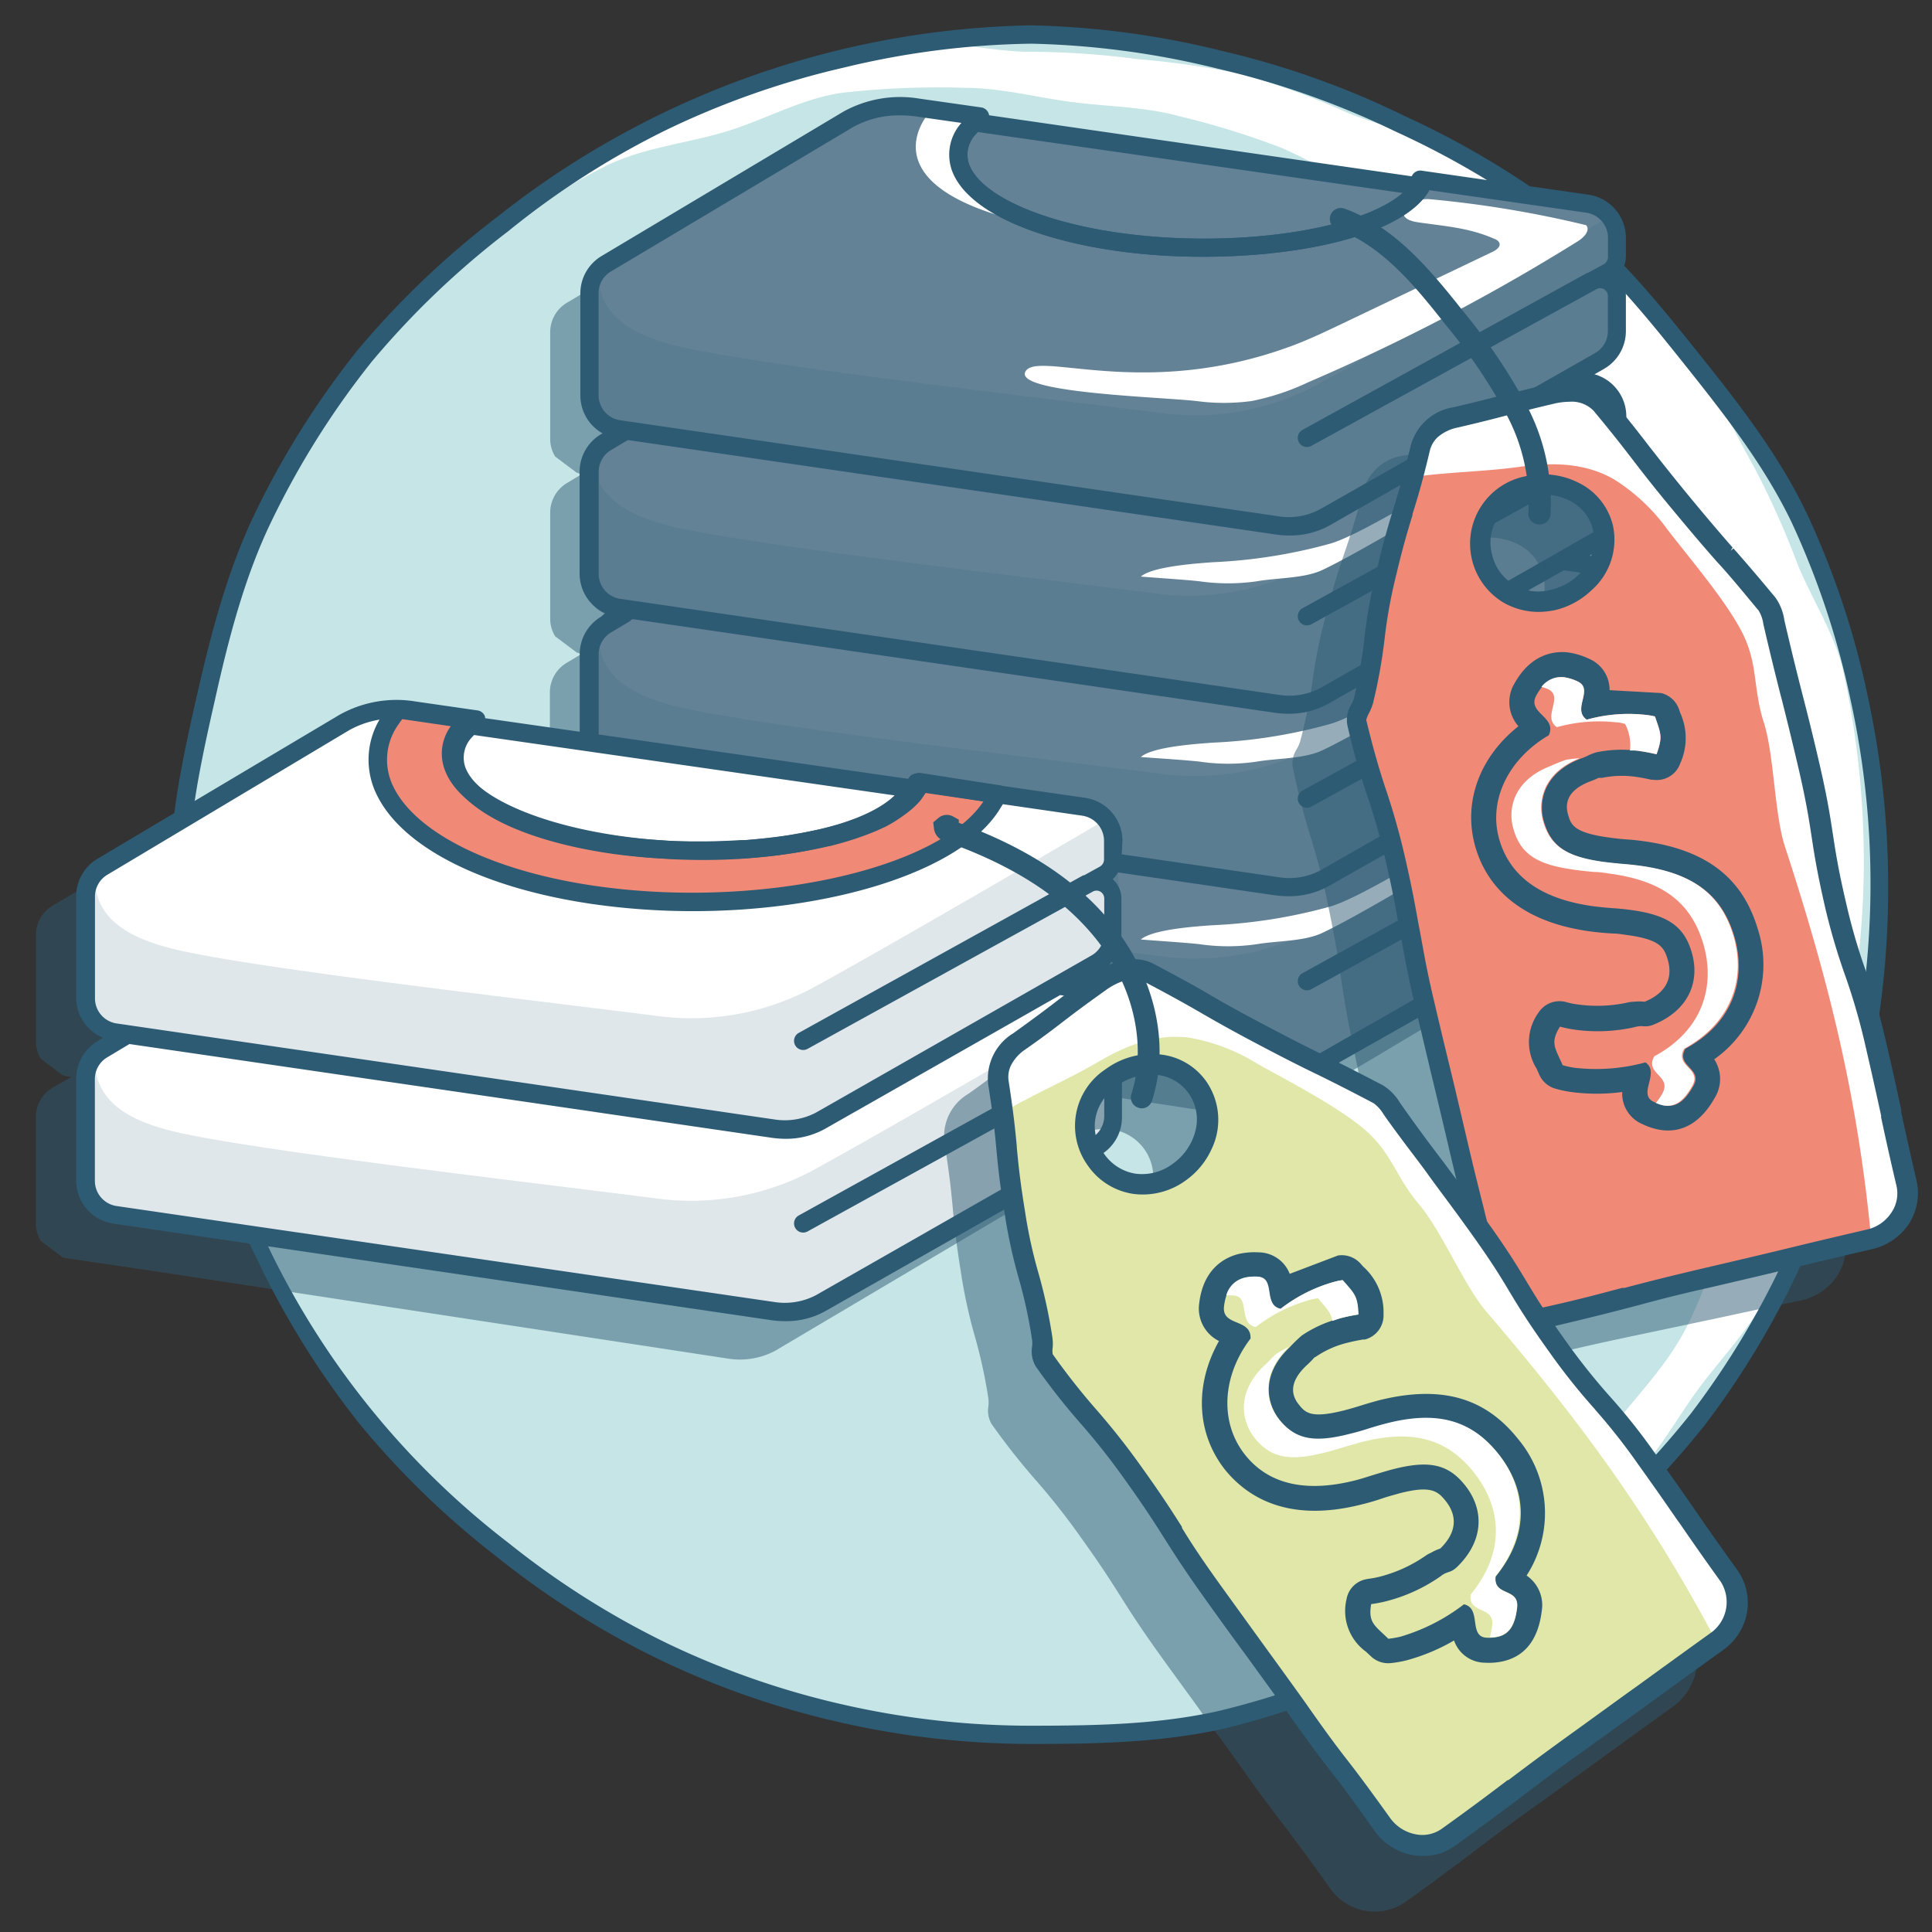
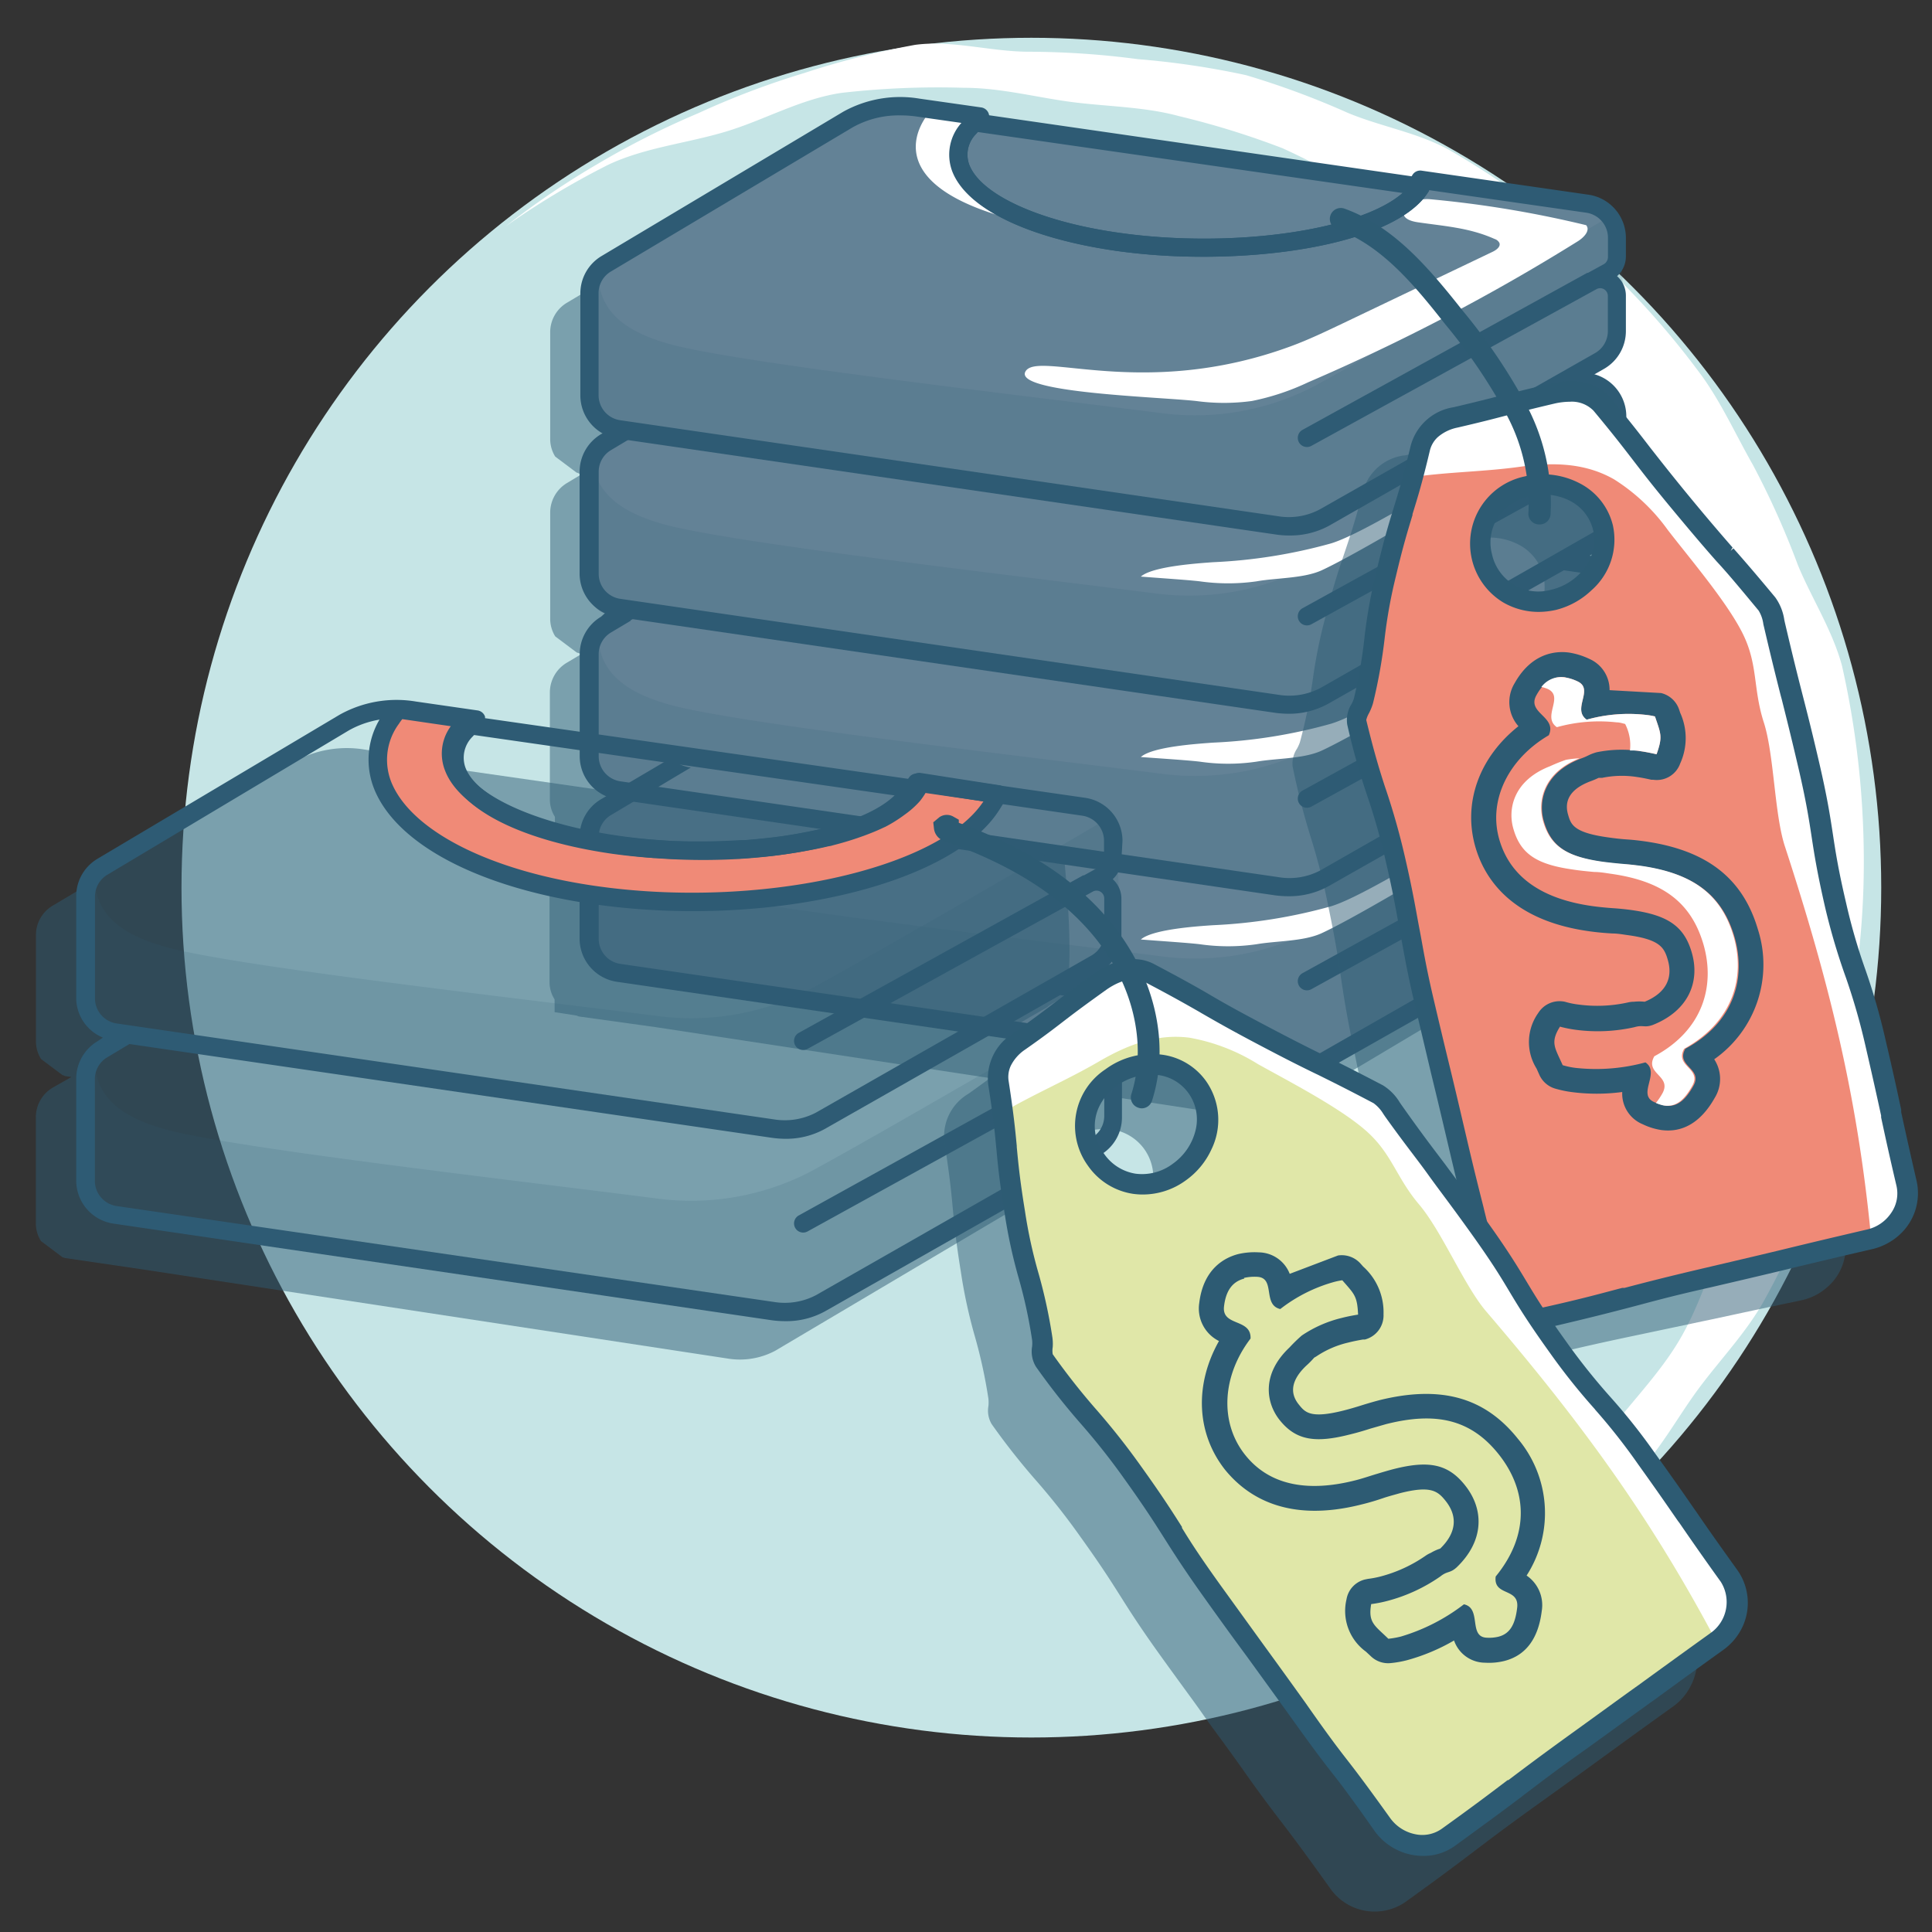
<svg xmlns="http://www.w3.org/2000/svg" id="Ebene_1" data-name="Ebene 1" viewBox="0 0 180 180">
  <rect x="0" y="0" width="180" height="180" fill="#333333" stroke="none" />
  <defs>
    <style>.cls-2{fill:#fff}.cls-3{fill:#2d5b73}.cls-4{opacity:.5}.cls-5{fill:#2d5c74}.cls-7{opacity:.15}.cls-8{fill:#2e5b74}.cls-9{fill:#f08a77}</style>
  </defs>
  <circle cx="96.09" cy="82.7" r="79.18" fill="#c6e5e6" />
  <path d="M95.88 4.82c-3.57 0-7.19-1.11-10.63-.64A77.43 77.43 0 0 0 74.94 6.8a76.84 76.84 0 0 0-9.89 3.75 78.53 78.53 0 0 0-9.43 4.76 76.21 76.21 0 0 0-8.51 5.78 75.32 75.32 0 0 1 9.54-5.73c3.39-1.61 7.31-2 10.95-3.09s7-3.06 10.82-3.62a79.47 79.47 0 0 1 11.39-.47c3.42 0 6.73.89 10 1.32s6.8.44 10 1.31a76.63 76.63 0 0 1 9.68 3 77.32 77.32 0 0 1 8.92 4.82 78 78 0 0 1 8.13 6 75.4 75.4 0 0 1 7.46 6.76 75.46 75.46 0 0 1 6.7 7.48 74.4 74.4 0 0 1 5.48 8.41c1.68 2.9 3.69 5.65 5 8.77s1.69 6.48 2.56 9.76a75.69 75.69 0 0 1 2.14 9.81 77 77 0 0 1 1.13 10c0 3.47-1 6.81-1.43 10.15s-.33 6.91-1.22 10.18a75.58 75.58 0 0 1-3.81 9.52c-1.34 3.17-2.36 6.48-4.1 9.41s-4.16 5.44-6.27 8.13-3.85 5.73-6.3 8.12-5.7 3.83-8.44 5.88-4.93 4.95-7.93 6.62-6 2.51-9.16 3.77a73.62 73.62 0 0 0 9.1-3.19c3.07-1.36 5.61-3.69 8.46-5.41s6.33-2.64 8.94-4.72a80.58 80.58 0 0 0 7.58-6.71c2.33-2.4 3.94-5.48 5.95-8.16s4.39-5.16 6-8.08a77.82 77.82 0 0 0 4.3-9.14 79.76 79.76 0 0 0 2.84-9.67c.84-3.21.76-6.6 1.19-10a77.46 77.46 0 0 0 .91-9.94 82.93 82.93 0 0 0-2-20.33c-.89-3.32-2.81-6.26-4.11-9.39a77.74 77.74 0 0 0-4.17-9.3c-1.71-3-3.1-6.16-5.17-8.86a76.18 76.18 0 0 0-14.4-14.67 80 80 0 0 0-8.56-5.75c-2.94-1.7-6.49-2.25-9.65-3.57A77 77 0 0 0 116.08 7 77.2 77.2 0 0 0 106 5.51a78.53 78.53 0 0 0-10.12-.69z" class="cls-2" />
-   <path d="M96.09 162.48a80.25 80.25 0 0 1-17.77-2 78.86 78.86 0 0 1-16.88-5.86 79.73 79.73 0 0 1-15.12-9.55 79.74 79.74 0 0 1-12.86-12.46A79.79 79.79 0 0 1 24 117.42a78.73 78.73 0 0 1-6.07-16.88 80.08 80.08 0 0 1-2.17-17.84c0-6 1.15-11.59 2.55-17.76 1.22-5.34 2.74-11.5 5.43-17.09a80.09 80.09 0 0 1 9.57-15.22 81.22 81.22 0 0 1 13-12.41A82.47 82.47 0 0 1 96.09 2.36a80.65 80.65 0 0 1 17.79 2.39 79.69 79.69 0 0 1 16.87 6 80.88 80.88 0 0 1 15.39 9.2c4.85 3.87 8.76 8.77 12.22 13.1 4 5 7.47 9.53 10 14.84a78.08 78.08 0 0 1 5.66 17 84.28 84.28 0 0 1 0 35.59 79.42 79.42 0 0 1-6 16.85 79.42 79.42 0 0 1-9.17 15.42 80.92 80.92 0 0 1-12.69 12.74 80.81 80.81 0 0 1-15.33 9.37 79.47 79.47 0 0 1-16.83 6.2c-5.83 1.31-12 1.42-17.91 1.42zm0-158.41a78.23 78.23 0 0 0-17.44 2.22 78.53 78.53 0 0 0-16.56 5.81 77.66 77.66 0 0 0-14.75 9.45 79.2 79.2 0 0 0-12.7 12.14 78.32 78.32 0 0 0-9.36 14.9C22.66 54 21.17 60.07 20 65.32c-1.38 6.06-2.52 11.55-2.52 17.38a76.46 76.46 0 0 0 29.92 61.07 78.25 78.25 0 0 0 14.79 9.35 77.41 77.41 0 0 0 16.53 5.73 78.55 78.55 0 0 0 17.39 1.93c6 0 11.87-.11 17.51-1.39a76.85 76.85 0 0 0 16.5-6.06 78.78 78.78 0 0 0 15-9.16 78.84 78.84 0 0 0 12.42-12.48 78.06 78.06 0 0 0 9-15.08 79.87 79.87 0 0 0 5.89-51.33 76.94 76.94 0 0 0-5.53-16.66c-2.49-5.15-5.93-9.62-9.83-14.51-3.4-4.26-7.25-9.09-11.95-12.84a79.57 79.57 0 0 0-15.07-9 78.71 78.71 0 0 0-16.55-5.86 79.06 79.06 0 0 0-17.41-2.34z" class="cls-3" />
  <g class="cls-4">
    <path d="M145.4 54.52l.26-.2 1.15-.69c1.52-.89.25-13 .25-13l-.56.33a3.15 3.15 0 0 0-2.23-1.53l-1.45-.2 1.07-.64 1.51-.86a2.26 2.26 0 0 0 .26-.2l1.15-.68c1.52-.89.25-13 .25-13l-.56.32a3.14 3.14 0 0 0-2.23-1.52l-15.59-2.24a6.47 6.47 0 0 1-.4.56l-40.77-5.89.15-.17-.36-.05.36-.38-5.76-.82a10 10 0 0 0-6.55 1.11L52.83 28.2a3.19 3.19 0 0 0-1.57 2.8V40.96a3.08 3.08 0 0 0 .47 1.58l2 1.5c.09 0 .16.07.25.09h.3l-1.45.87a3.22 3.22 0 0 0-1.57 2.76v9.95a3.11 3.11 0 0 0 .47 1.58l2 1.5a2.41 2.41 0 0 0 .25.08h.3l-1.48.88a3.22 3.22 0 0 0-1.57 2.75v10.03a3 3 0 0 0 .47 1.57v1.19l2 .31a2.5 2.5 0 0 0 .25.09l.57.08-1.75 1a3.21 3.21 0 0 0-1.57 2.75v10.01a3 3 0 0 0 .47 1.58v1.19l2 .31c.09 0 .16.07.25.09l7.19 1 54.51 8.31a7 7 0 0 0 4.44-.72l23.74-14.15 1.51-.86c.09 0 .17-.13.26-.19l1.15-.69c1.52-.89.25-13 .25-13l-.56.32a3.14 3.14 0 0 0-2.23-1.52l-1.63-.2 1.34-.8 1.51-.85.26-.2 1.15-.69c1.52-.89.25-13 .25-13l-.56.32a3.17 3.17 0 0 0-2.23-1.52l-1.45-.26 1.07-.64z" class="cls-5" />
  </g>
  <path fill="#638296" d="M150.31 24.05v-1.76a3.19 3.19 0 0 0-2.75-3.17L132 16.88a4.85 4.85 0 0 1-.4.56l-41.16-5.91c.15-.18.33-.36.51-.54l-5.75-.82a10.1 10.1 0 0 0-6.55 1.1L56.12 24.71a3.18 3.18 0 0 0-1.56 2.75V37a3.19 3.19 0 0 0 2.74 3.16l.87.13-2.06 1.23c-1 .58-1.25 2-1.25 3.14v10a2.35 2.35 0 0 0 2.26 2.65l1-.18-2.06 1.23a3.2 3.2 0 0 0-1.56 2.75v9.49a3.21 3.21 0 0 0 2.74 3.17l1.14.17-2.33 1.39a3.2 3.2 0 0 0-1.56 2.75v9.53a3.21 3.21 0 0 0 2.74 3.17l61.26 8.93A7 7 0 0 0 123 99l25.68-14.58a3.2 3.2 0 0 0 1.62-2.78v-3.3a1.61 1.61 0 0 0-2.37-1.41l-26.52 14.62 28.07-15.48a1.6 1.6 0 0 0 .83-1.4v-1.76a3.21 3.21 0 0 0-2.75-3.17l-2.38-.34 3.51-2a3.19 3.19 0 0 0 1.62-2.78v-3.3a1.6 1.6 0 0 0-2.37-1.4l1.54-.86a1.59 1.59 0 0 0 .83-1.4V55.9a3.21 3.21 0 0 0-2.75-3.17l-2.1-.3 3.23-1.83a3.22 3.22 0 0 0 1.62-2.79v-3.3a1.6 1.6 0 0 0-2.37-1.4l1.54-.85a1.6 1.6 0 0 0 .83-1.4v-1.77a3.21 3.21 0 0 0-2.75-3.17l-2.1-.3 3.23-1.83a3.2 3.2 0 0 0 1.62-2.79v-3.3a1.6 1.6 0 0 0-2.37-1.4l1.54-.85a1.6 1.6 0 0 0 .83-1.4z" />
  <g class="cls-4">
    <path d="M98.59 97.32a3.15 3.15 0 0 0-2.23-1.53l-1.72-.24 1.34-.8 1.5-.86a1.28 1.28 0 0 0 .26-.2L98.9 93c1.51-.9.25-13 .25-13l-.56.33a3.14 3.14 0 0 0-2.23-1.52l-15.59-2.26a6.47 6.47 0 0 1-.4.56l-40.78-5.86c.06 0 .1-.1.16-.16h-.36l.36-.38-5.75-.87a10.11 10.11 0 0 0-6.55 1.1L4.91 84.38a3.18 3.18 0 0 0-1.56 2.75V97.09a3.09 3.09 0 0 0 .48 1.58l2 1.5c.09 0 .17.07.26.09l.57.08-1.76 1a3.21 3.21 0 0 0-1.56 2.76v9.95a3.12 3.12 0 0 0 .48 1.58l2 1.5a2.58 2.58 0 0 0 .26.08l7.23 1.06 54.47 8.3a7 7 0 0 0 4.44-.72L96 111.76l1.51-.86c.1-.06.18-.14.27-.2l1.12-.7c1.51-.89.25-13 .25-13z" class="cls-5" />
  </g>
  <g class="cls-7">
    <path d="M150.71 70.37s-21.12 12.37-28.3 16.24a24.07 24.07 0 0 1-14.29 2.48c-13.74-1.75-39.41-4.69-45.69-6.41-4-1.11-6.24-2.84-6.64-5.72l-.43 13.28 64 9.76a7.11 7.11 0 0 0 4.44-.72l26.66-15.89c1.54-.89.25-13.02.25-13.02z" class="cls-8" />
  </g>
  <path d="M124 84.44a48.81 48.81 0 0 1-11 1.76c-1.32.09-5.61.36-6.71 1.33 2.3.18 4.37.31 5.48.44a18.52 18.52 0 0 0 5.31 0c1.87-.32 4.3-.25 6-1 5.28-2.41 26.95-15.79 24.21-15-4.14 1.13-18.86 11.14-23.29 12.47z" class="cls-2" />
  <path d="M151.52 72.77a4.07 4.07 0 0 0-3.48-4l-.74-.11a3.43 3.43 0 0 1-.65 1.63l1.15.16a2.36 2.36 0 0 1 2 2.33v1.76a.77.77 0 0 1-.38.66L148 76h-.07l-26.58 14.67a.85.85 0 1 0 .83 1.49l26.57-14.65a.71.71 0 0 1 .69 0 .75.75 0 0 1 .37.65v3.3a2.36 2.36 0 0 1-1.18 2L123 98.11a6.22 6.22 0 0 1-3.9.62L57.78 89.8a2.36 2.36 0 0 1-2-2.33v-9.53a2.33 2.33 0 0 1 1.14-2l7.44-4.43a3.14 3.14 0 0 1-1.84-.89L56 74.46a4.07 4.07 0 0 0-2 3.48v9.53a4.07 4.07 0 0 0 3.47 4l61.26 8.93a8.22 8.22 0 0 0 1.3.1 7.43 7.43 0 0 0 3.69-.92L149.46 85a4 4 0 0 0 2.06-3.52v-3.3a2.42 2.42 0 0 0-.82-1.83 2.47 2.47 0 0 0 .82-1.83z" class="cls-8" />
  <g class="cls-7">
    <path d="M150.71 53.36s-21.12 12.37-28.3 16.25a24.14 24.14 0 0 1-14.29 2.47c-13.74-1.75-39.41-4.69-45.69-6.41-4-1.11-6.24-2.84-6.64-5.72l-.43 13.28 64 9.76a7 7 0 0 0 4.44-.72l26.66-15.89c1.54-.89.25-13.02.25-13.02z" class="cls-8" />
  </g>
  <path d="M124 67.43a48.25 48.25 0 0 1-11 1.76c-1.32.1-5.61.36-6.71 1.34 2.3.17 4.37.3 5.48.43a18.17 18.17 0 0 0 5.31 0c1.87-.32 4.3-.25 6-1 5.28-2.41 26.95-15.79 24.21-15-4.14 1.14-18.86 11.15-23.29 12.47z" class="cls-2" />
  <path d="M151.52 55.76a4.07 4.07 0 0 0-3.48-4l-1.28-.18-.11.09c-.26.13-.54.22-.82.34l-.76.32a5 5 0 0 1-.91.58l3.68.53a2.35 2.35 0 0 1 2 2.32v1.77a.75.75 0 0 1-.38.65L148 59h-.07l-26.58 14.66a.85.85 0 0 0 .83 1.49l26.57-14.65a.74.74 0 0 1 .69 0 .77.77 0 0 1 .37.65v3.3a2.34 2.34 0 0 1-1.18 2L123 81.1a6.14 6.14 0 0 1-3.9.62l-61.32-8.93a2.36 2.36 0 0 1-2-2.32v-9.54a2.34 2.34 0 0 1 1.14-2l1.83-1.09c-.11-.08 1.21-.6 1.1-.7s-1.72-.34-1.85-.34c-.66 0-.71.16-1.17-.1l-.82.75a4.07 4.07 0 0 0-2 3.48v9.54a4.07 4.07 0 0 0 3.47 4l61.27 8.94a9.29 9.29 0 0 0 1.28.09 7.57 7.57 0 0 0 3.7-.91L149.46 68a4.06 4.06 0 0 0 2.06-3.53v-3.3a2.43 2.43 0 0 0-.82-1.83 2.46 2.46 0 0 0 .82-1.82z" class="cls-8" />
  <g class="cls-7">
    <path d="M150.16 36.55s-21.11 12.37-28.29 16.25a24.16 24.16 0 0 1-14.3 2.48c-13.73-1.75-39.4-4.7-45.68-6.42-4-1.1-6.24-2.84-6.64-5.71l-.35 10.79a2.79 2.79 0 0 0 2.38 2.86l61.54 9.38a7 7 0 0 0 4.44-.72l26.66-15.89c1.51-.89.24-13.02.24-13.02z" class="cls-8" />
  </g>
  <path d="M124 50.63a48.79 48.79 0 0 1-11 1.75c-1.32.1-5.61.37-6.71 1.34 2.3.18 4.37.31 5.48.44a18.89 18.89 0 0 0 5.31 0c1.87-.33 4.3-.26 6-1 5.28-2.41 26.95-15.79 24.21-15-4.14 1.13-18.86 11.14-23.29 12.47z" class="cls-2" />
  <path d="M151.52 38.76a4.08 4.08 0 0 0-3.48-4l-.83-.11a2.77 2.77 0 0 1-2.1 1.41l2.69.39a2.35 2.35 0 0 1 2 2.32v1.77a.73.73 0 0 1-.38.65l-28.07 15.48a.85.85 0 0 0 .83 1.49l26.53-14.63a.69.69 0 0 1 .73 0 .71.71 0 0 1 .37.64v3.31a2.36 2.36 0 0 1-1.18 2L123 64.11a6.22 6.22 0 0 1-3.9.62l-61.32-8.94a2.35 2.35 0 0 1-2-2.32v-9.53a2.33 2.33 0 0 1 1.14-2l3.53-2.11c-.22 0-1.82.43-2 .45-.84.09-.08-.51-.6-.86L56 40.45a4.08 4.08 0 0 0-2 3.49v9.53a4.08 4.08 0 0 0 3.47 4l61.26 8.93a9.61 9.61 0 0 0 1.3.1 7.54 7.54 0 0 0 3.69-.92L149.46 51a4.06 4.06 0 0 0 2.06-3.52v-3.3a2.41 2.41 0 0 0-.82-1.82 2.47 2.47 0 0 0 .82-1.83z" class="cls-8" />
  <g class="cls-7">
    <path d="M150.71 19.74S129.59 32.11 122.41 36a24.07 24.07 0 0 1-14.29 2.48c-13.74-1.75-39.41-4.69-45.69-6.41-4-1.11-6.24-2.85-6.64-5.72l-.43 13.28 64 9.75a7 7 0 0 0 4.44-.72l26.66-15.88c1.54-.9.25-13.04.25-13.04z" class="cls-8" />
  </g>
  <path d="M91.31 17.35a4.53 4.53 0 0 1-1.13-4.48 2.88 2.88 0 0 1 .38-1.87l-3.94-.56s-7.43 7.93 13.27 11.13A17.41 17.41 0 0 1 94 19.09a9 9 0 0 1-2.69-1.74zM139.24 22.26a.78.78 0 0 1 .45.36c.15.35-.27.67-.63.84l-14 6.69c-1.6.76-3.2 1.53-4.88 2.14-13.67 5-23.52.33-24.64 2.32s12.34 2.36 15.9 2.75a19.19 19.19 0 0 0 5.19 0 22.56 22.56 0 0 0 5.24-1.74A187.39 187.39 0 0 0 147 22.48c.56-.35 1.19-1 .78-1.5a100.75 100.75 0 0 0-14.56-2.42c-1.92-.18-3.8 1.76-1.12 2.15 2.52.37 4.78.5 7.14 1.55z" class="cls-2" />
  <path d="M120.09 49.89a8 8 0 0 1-1.28-.1l-61.27-8.93a4.07 4.07 0 0 1-3.47-4v-9.54a4.05 4.05 0 0 1 2-3.48l22.49-13.43a10.92 10.92 0 0 1 7.11-1.22l5.76.82a.87.87 0 0 1 .69.59.83.83 0 0 1-.23.87 4.81 4.81 0 0 0-.44.47 7.36 7.36 0 0 0-.51.54 2.72 2.72 0 0 0-.63 2.88c1.08 2.78 6.52 5.27 13.88 6.32 11 1.58 23.47-.34 26.93-4.13a.84.84 0 0 1 .15-.79 3.36 3.36 0 0 0 .33-.47.85.85 0 0 1 .85-.39L148 18.14a4.07 4.07 0 0 1 3.48 4v1.76a2.48 2.48 0 0 1-.82 1.83 2.42 2.42 0 0 1 .82 1.83v3.3a4.06 4.06 0 0 1-2.06 3.52L123.79 49a7.57 7.57 0 0 1-3.7.89zM83.85 10.75a8.77 8.77 0 0 0-4.42 1.12L56.91 25.3a2.33 2.33 0 0 0-1.14 2v9.53a2.35 2.35 0 0 0 2 2.32l61.27 8.94a6.14 6.14 0 0 0 3.9-.62l25.68-14.58a2.36 2.36 0 0 0 1.18-2v-3.3a.73.73 0 0 0-.37-.65.71.71 0 0 0-.69 0l-26.56 14.6a.85.85 0 0 1-.83-1.49l26.53-14.63h.07l1.48-.81a.78.78 0 0 0 .38-.66v-1.8a2.36 2.36 0 0 0-2-2.33l-14.7-2.11v.1a6.86 6.86 0 0 1-.46.64c-4 4.83-18 6.44-28.64 4.92-8.2-1.18-13.89-3.94-15.23-7.4a4.41 4.41 0 0 1 .85-4.51l-4.14-.59a10.61 10.61 0 0 0-1.64-.12z" class="cls-8" />
  <path d="M112.07 23.92a57.65 57.65 0 0 1-8.12-.55c-8.2-1.18-13.89-3.94-15.23-7.4a4.42 4.42 0 0 1 .91-4.58 8.25 8.25 0 0 1 .58-.61.84.84 0 0 1 .71-.22l41.53 6a.85.85 0 0 1 .65.48.86.86 0 0 1 0 .81 6.86 6.86 0 0 1-.46.64c-3.07 3.62-11.86 5.43-20.57 5.43zM91.1 12.3l-.16.18a2.72 2.72 0 0 0-.63 2.88c1.08 2.78 6.52 5.27 13.88 6.32 10.62 1.51 22.51-.2 26.49-3.7z" class="cls-8" />
-   <path d="M103.73 79.66V77.9a3.19 3.19 0 0 0-2.73-3.17l-15.61-2.24a4.85 4.85 0 0 1-.4.56l-41.13-5.91c.15-.18.33-.36.51-.54l-5.75-.82a10.1 10.1 0 0 0-6.55 1.1L9.54 80.32A3.18 3.18 0 0 0 8 83.07v9.53a3.2 3.2 0 0 0 2.74 3.16l1.14.17-2.34 1.39A3.21 3.21 0 0 0 8 100.08v9.53a3.2 3.2 0 0 0 2.74 3.16L72 121.71a7.11 7.11 0 0 0 4.44-.72l25.68-14.58a3.22 3.22 0 0 0 1.62-2.79v-3.3a1.6 1.6 0 0 0-2.37-1.4l1.54-.85a1.62 1.62 0 0 0 .83-1.41V94.9a3.21 3.21 0 0 0-2.74-3.17l-2.38-.34 3.51-2a3.21 3.21 0 0 0 1.62-2.79v-3.3a1.6 1.6 0 0 0-2.37-1.4l1.54-.85a1.6 1.6 0 0 0 .81-1.39z" class="cls-2" />
  <g class="cls-7">
    <path d="M103.77 75.92s-21.12 12.37-28.3 16.25a24.07 24.07 0 0 1-14.29 2.48C47.44 92.9 21.77 90 15.5 88.24c-4.05-1.11-6.24-2.85-6.64-5.72L8.42 95.8l64 9.75a7 7 0 0 0 4.44-.72L103.52 89c1.48-.95.25-13.08.25-13.08z" class="cls-8" />
  </g>
  <path d="M36.46 67C31.93 73.84 40 81.14 55.28 83.37S87.8 82 92.33 75.14c.13-.19.58-.92.68-1.11l-7.37-1.15c-.12.18-1.12 1.27-1.27 1.45-3.59 4.18-16.4 6.08-27.73 4.24s-17.17-6.66-13.58-10.84a5.17 5.17 0 0 1 .52-.53l.14-.15-6.6-1a8.77 8.77 0 0 0-.66.95z" class="cls-9" />
  <path d="M64.57 84.89a66.21 66.21 0 0 1-9.42-.67C44.78 82.7 37.25 78.81 35 73.83a7.35 7.35 0 0 1 .72-7.34c.22-.32.46-.64.72-.95a.86.86 0 0 1 .78-.3l6.61 1a.87.87 0 0 1 .68.56.85.85 0 0 1-.19.86 1.62 1.62 0 0 1-.18.19l-.46.46a2.74 2.74 0 0 0-.68 2.84c1 2.81 6.43 5.39 13.76 6.58 11 1.8 23.6-.06 26.94-4l.32-.36c.32-.36.78-.86.89-1a.92.92 0 0 1 .84-.36l7.37 1.15a.85.85 0 0 1 .62 1.24c-.11.2-.59 1-.72 1.18-3.68 5.66-15.63 9.31-28.45 9.31zM37.48 67a4.25 4.25 0 0 0-.31.43 5.63 5.63 0 0 0-.6 5.7c2 4.39 9.18 8 18.83 9.4 15.09 2.2 32-1.46 36.22-7.86L86 73.79l-.67.76-.29.33c-3.75 4.37-16.81 6.44-28.52 4.53-8.17-1.33-13.81-4.2-15.08-7.68a4.3 4.3 0 0 1 .56-4.07zm-1 0z" class="cls-8" />
  <g class="cls-4">
    <path d="M170.7 109.48a1.56 1.56 0 0 1-1.41-1.33c-2.16-10.12-1.72-20.5-4.22-30.75-1.45-6-3.16-11.85-6.1-17.26a67.74 67.74 0 0 1-4-7.87c-2-2.09-5.46-4.66-6.22-5.68a133.8 133.8 0 0 0-3.67-4.83c-1-1.31-2.91-1.79-5.14-1.32s-3.46.75-4.58 1-2 .47-3.78.85l-.71.14h-.06a4.59 4.59 0 0 0-3.81 3.29c-.76 2.9-1.25 4.34-1.72 5.74s-1 2.89-1.74 5.83a47.14 47.14 0 0 0-1.23 6 47.54 47.54 0 0 1-1.2 5.86 3.76 3.76 0 0 1-.27.6 2.51 2.51 0 0 0-.41 1.66 66.71 66.71 0 0 0 1.67 6.54 60.94 60.94 0 0 1 1.64 6.42c.68 3.25.93 4.93 1.17 6.55s.49 3.33 1.17 6.61 1 4.94 1.39 6.55.71 3.26 1.39 6.52 1.06 4.94 1.43 6.55.74 3.25 1.42 6.51a5 5 0 0 0 5.85 4.06c3.8-.79 5.71-1.24 7.57-1.68s3.76-.89 7.54-1.68l7.57-1.6c1.86-.4 3.78-.82 7.56-1.61a5.29 5.29 0 0 0 2.43-1.22 4.91 4.91 0 0 0 1.64-4.64c-.58-2.79-.87-4.4-1.17-5.81zm-31.18-49.86a4.76 4.76 0 0 1-5.88-3.71 4.63 4.63 0 0 1 1.43-4.48 5.34 5.34 0 0 1 2.49-1.21 5.83 5.83 0 0 1 4 .56 4.47 4.47 0 0 1 2.26 3 4.6 4.6 0 0 1-.86 3.7 5.78 5.78 0 0 1-3.44 2.14z" class="cls-5" />
  </g>
  <path d="M164.44 56.25c-3.86-4.65-4-4.54-7.84-9.19s-3.68-4.78-7.54-9.43c-1.05-1.27-2.94-1.37-4.56-1-4.55 1.07-4.52 1.19-9.08 2.25a4 4 0 0 0-3.29 2.88c-1.4 5.87-1.78 5.78-3.18 11.65s-.75 6-2.15 11.9c-.16.66-.78 1.34-.62 2 1.51 6.5 2.1 6.37 3.62 12.87s1.13 6.6 2.64 13.11 1.58 6.49 3.1 13 1.63 6.48 3.15 13a4.48 4.48 0 0 0 5.21 3.47c7.53-1.76 7.49-2 15-3.72s7.52-1.81 15.06-3.57a4.49 4.49 0 0 0 3.47-5.22c-1.52-6.5-1.41-6.53-2.93-13s-2.16-6.35-3.68-12.86-1-6.62-2.52-13.13-1.66-6.48-3.17-13a4.9 4.9 0 0 0-.69-2.01zm-19.91-.42a5.42 5.42 0 1 1-2.46-10.56c3.08-.72 6.34.81 7.06 3.89s-1.51 5.95-4.6 6.67z" class="cls-9" />
  <path d="M144.68 36.32c-4.56 1.06-4.59.91-9.15 2a4.1 4.1 0 0 0-2.89 3.37 8.8 8.8 0 0 1-1.18 2.78c3.4-.51 6.86-.51 10.28-1 3-.4 5.95-.35 8.64 1.19a17.9 17.9 0 0 1 5 4.71c2 2.6 5.41 6.58 6.92 9.53s1 5.11 2 8.31c1 3 1 8.63 2 11.66 4.08 12.5 6.72 23.11 8 36.17a4.09 4.09 0 0 0 3.25-4.92c-1.52-6.51-1.85-6.43-3.36-12.94s-1.07-6.61-2.59-13.12-1.77-6.45-3.29-13-1.68-6.47-3.2-13a4.11 4.11 0 0 0-.58-1.88c-3.85-4.64-4.08-4.45-7.94-9.1s-3.73-4.74-7.58-9.39a4.16 4.16 0 0 0-4.33-1.37z" class="cls-2" />
  <path d="M178.56 110c-.73-3.16-1.09-4.82-1.43-6.38v-.23c-.34-1.59-.69-3.24-1.44-6.43a60.08 60.08 0 0 0-1.86-6.52 54.26 54.26 0 0 1-1.83-6.3c-.76-3.23-1-4.89-1.25-6.52s-.51-3.34-1.27-6.61-1.17-4.83-1.6-6.51c-.38-1.49-.81-3.18-1.58-6.47l-.06-.27a4.75 4.75 0 0 0-.84-2.1c-1.91-2.3-2.92-3.46-3.9-4.57l-.26.23.18-.31a211.02 211.02 0 0 1-7.52-9.11l-.15-.19c-.9-1.17-1.83-2.38-3.72-4.66-1.16-1.39-3.18-1.87-5.52-1.32s-3.43.83-4.56 1.13h-.14c-1.09.28-2.21.57-4.38 1.08a4.91 4.91 0 0 0-4 3.59c-.7 2.92-1.15 4.37-1.58 5.77s-.9 2.92-1.6 5.88a49 49 0 0 0-1.11 6.08 45.06 45.06 0 0 1-1 5.82 3.23 3.23 0 0 1-.23.53 2.78 2.78 0 0 0-.39 1.9 64.73 64.73 0 0 0 1.84 6.56 61 61 0 0 1 1.78 6.31c.75 3.23 1 4.89 1.32 6.56s.57 3.31 1.33 6.55l1.42 6 .12.51c.39 1.6.79 3.25 1.55 6.49s1.16 4.87 1.58 6.51.82 3.22 1.57 6.48a5.6 5.6 0 0 0 2.38 3.43 5.1 5.1 0 0 0 2.83.88 5 5 0 0 0 1.15-.14c3.81-.89 5.7-1.38 7.54-1.86s3.64-1 7.48-1.86c3.52-.82 5.42-1.27 7.16-1.69l1.06-.26c1.66-.39 3.53-.85 6.84-1.61a5.72 5.72 0 0 0 2.55-1.37 5.23 5.23 0 0 0 1.54-5zm-2.36 3a3.69 3.69 0 0 1-2.25 1.55c-3.78.88-5.69 1.34-7.54 1.79s-3.76.9-7.52 1.78-5.83 1.42-7.54 1.87h-.21c-1.8.47-3.67 1-7.27 1.8a3.17 3.17 0 0 1-2.52-.5 3.76 3.76 0 0 1-1.54-2.25c-.73-3.11-1.14-4.73-1.53-6.29l-.05-.22c-.4-1.58-.82-3.22-1.58-6.47s-1.15-4.91-1.54-6.51-.79-3.25-1.55-6.49-1-4.9-1.31-6.5-.57-3.32-1.33-6.61a65.66 65.66 0 0 0-1.81-6.43l-.05-.14c-.5-1.54-1-3.13-1.77-6.3a2.46 2.46 0 0 1 .26-.64 5.19 5.19 0 0 0 .37-.92 49.09 49.09 0 0 0 1.08-6.01 46.07 46.07 0 0 1 1.06-5.85c.67-2.84 1.12-4.28 1.54-5.67v-.09c.44-1.42.9-2.89 1.61-5.89a2.51 2.51 0 0 1 .74-1.28 4 4 0 0 1 1.83-.89c2.28-.53 3.43-.83 4.57-1.13s2.31-.6 4.52-1.12a6.52 6.52 0 0 1 1.37-.16 2.82 2.82 0 0 1 2.23.84c1.9 2.28 2.82 3.49 3.76 4.71s1.85 2.4 3.78 4.72 3 3.56 3.93 4.61l.12.13c1 1.09 1.94 2.22 3.79 4.45a3.23 3.23 0 0 1 .44 1.28l.07.29a298.8 298.8 0 0 0 1.55 6.36l.09.33c.39 1.56.8 3.17 1.53 6.29s1 4.85 1.25 6.49.51 3.33 1.27 6.64a60 60 0 0 0 1.95 6.57 59.49 59.49 0 0 1 1.8 6.3c.74 3.2 1.1 4.85 1.46 6.5v.17c.34 1.58.69 3.22 1.43 6.37a3.17 3.17 0 0 1-.49 2.52z" class="cls-3" />
  <path d="M147.12 45a7.39 7.39 0 0 0-5.08-.61 6.4 6.4 0 0 0-2 11.73 6.57 6.57 0 0 0 3.31.89 7.55 7.55 0 0 0 1.63-.19 7.4 7.4 0 0 0 3.29-1.82 6.27 6.27 0 0 0 2-6.05 6 6 0 0 0-3.15-3.95zm.54 7.88a5.45 5.45 0 0 1-3.16 2.07 4.42 4.42 0 0 1-5.5-3.34 4.25 4.25 0 0 1 1.22-4.19 5 5 0 0 1 2.3-1.19 5.76 5.76 0 0 1 1.3-.15 5.33 5.33 0 0 1 2.45.58 4.15 4.15 0 0 1 2.16 2.74 4.22 4.22 0 0 1-.77 3.45z" class="cls-3" />
  <path d="M143.42 48.86h-.08a1 1 0 0 1-.94-1.11 17.42 17.42 0 0 0-2.13-9.28 51.81 51.81 0 0 0-5.63-8.27c-3-3.82-6-7.37-10.07-8.84a1 1 0 1 1 .7-1.92c4.56 1.65 7.79 5.44 11 9.5a53.56 53.56 0 0 1 5.84 8.6 19.43 19.43 0 0 1 2.35 10.38 1 1 0 0 1-1.04.94zM145.79 63.11a4.24 4.24 0 0 1 1.2.38c1.55.74-.57 2.58.84 3.56a14.43 14.43 0 0 1 5.57-.44 5.88 5.88 0 0 1 .79.14c.56 1.65.73 1.88.15 3.52-.38-.08-.9-.2-1.54-.29a11.5 11.5 0 0 0-4.06.11c-.75.22-.73.33-1.47.59-3.42 1.32-4 4-3.41 5.91.7 2.38 2.3 3.28 5.58 3.74q.89.12 2 .21c.51 0 1 .1 1.48.16 4.73.67 7.49 2.56 8.67 6.56 1.12 3.84 0 8-4.57 10.45-.93 1.65 1.68 1.81.75 3.46-.74 1.32-1.51 2-2.64 1.83a3.86 3.86 0 0 1-1.05-.34c-1.56-.73.64-2.71-.78-3.68a17.47 17.47 0 0 1-6.53.51 7.17 7.17 0 0 1-1.18-.25c-.71-1.62-1.19-2.09-.25-3.59a11.1 11.1 0 0 0 1.44.29 15.64 15.64 0 0 0 5.5-.24c.8-.24.91.08 1.71-.21 3.29-1.3 4.44-4 3.62-6.77-.71-2.44-2.25-3.46-5.59-3.93-.5-.07-1.06-.13-1.65-.17s-1.36-.11-2-.2c-4.38-.61-7.58-2.47-8.67-6.16s.85-7.57 4.6-9.76c.79-1.74-2.08-2.05-1.16-3.72.71-1.28 1.59-1.84 2.73-1.68m4.09 1.2a3.14 3.14 0 0 0-1.9-2.92 6.84 6.84 0 0 0-1.86-.58c-1.22-.17-3.49 0-5.09 2.86a3.39 3.39 0 0 0 .36 4c-3.65 2.89-5.21 7.15-4 11.29.88 3 3.43 6.81 10.57 7.81.71.1 1.44.17 2.2.21.49 0 1 .1 1.46.16 2.93.41 3.35 1.14 3.68 2.28.52 1.77-.22 3.13-2.15 3.92a4.77 4.77 0 0 0-1 0 2.39 2.39 0 0 0-.53.06 13.2 13.2 0 0 1-4.65.2 7.55 7.55 0 0 1-1.15-.23 1.5 1.5 0 0 0-.29-.06 2.34 2.34 0 0 0-2.29 1.07 4.66 4.66 0 0 0-.16 5.19l.25.56a2.33 2.33 0 0 0 1.44 1.29 10.38 10.38 0 0 0 1.54.33 18 18 0 0 0 4.75 0 3.08 3.08 0 0 0 1.9 3 6.08 6.08 0 0 0 1.72.54c2 .28 3.72-.72 5-3a3.35 3.35 0 0 0-.05-3.59 10.77 10.77 0 0 0 4.07-12.1c-1.41-4.78-4.77-7.39-10.58-8.21-.52-.07-1-.13-1.61-.17s-1.27-.12-1.82-.2c-3.19-.45-3.41-1.21-3.67-2.09s-.27-2.21 2-3.1a8 8 0 0 0 .84-.35h.33a9.07 9.07 0 0 1 3.23-.08c.56.08 1 .18 1.36.26h.18a2.31 2.31 0 0 0 2.5-1.52 5.7 5.7 0 0 0 0-4.72l-.11-.33a2.35 2.35 0 0 0-1.67-1.51" class="cls-3" />
  <path d="M161.51 87.22c-1.18-4-3.94-5.89-8.67-6.56-.48-.06-1-.12-1.48-.16q-1.06-.09-2-.21c-3.28-.46-4.88-1.36-5.58-3.74-.56-1.9 0-4.57 3.39-5.9a9.48 9.48 0 0 0-1.27.14 15.54 15.54 0 0 0-1.47.59c-3.42 1.32-4 4-3.41 5.91.7 2.37 2.3 3.27 5.57 3.73.6.09 1.25.16 1.95.22.52 0 1 .09 1.49.16 4.73.66 7.49 2.55 8.67 6.56 1.12 3.84 0 8-4.57 10.45-.94 1.65 1.67 1.8.75 3.46a6.55 6.55 0 0 1-.6.89 3.72 3.72 0 0 0 .74.24c1.13.16 1.9-.51 2.64-1.83.93-1.65-1.68-1.81-.75-3.46 4.55-2.51 5.72-6.65 4.6-10.49zM145.05 67.75a14.66 14.66 0 0 1 5.57-.45c.28 0 .54.09.79.15a4.3 4.3 0 0 1 .45 2.47c.31 0 .66 0 .94.06.64.09 1.16.21 1.54.29.58-1.64.41-1.87-.15-3.52a5.88 5.88 0 0 0-.79-.14 14.43 14.43 0 0 0-5.57.44c-1.41-1 .71-2.82-.84-3.56a4.24 4.24 0 0 0-1.2-.38 2.29 2.29 0 0 0-2.18.89 3.66 3.66 0 0 1 .59.19c1.56.73-.57 2.58.85 3.56z" class="cls-2" />
  <g class="cls-7">
    <path d="M103.77 92.93s-21.12 12.37-28.3 16.25a24.14 24.14 0 0 1-14.29 2.48c-13.74-1.76-39.41-4.7-45.68-6.42-4.05-1.1-6.24-2.84-6.64-5.72l-.44 13.28 64 9.76a7 7 0 0 0 4.44-.72L103.52 106c1.48-.94.25-13.07.25-13.07z" class="cls-8" />
  </g>
  <path d="M104.58 78.33a4.06 4.06 0 0 0-3.48-4l-15.59-2.25a.84.84 0 0 0-.84.39l-.07.09-39.41-5.65v-.14a.86.86 0 0 0-.69-.58l-5.75-.83a10.89 10.89 0 0 0-7.11 1.23L9.1 80a4.05 4.05 0 0 0-2 3.48V93a4 4 0 0 0 2.49 3.67L9.1 97a4.08 4.08 0 0 0-2 3.49V110a4.06 4.06 0 0 0 3.46 4l61.31 9a9.47 9.47 0 0 0 1.3.09 7.46 7.46 0 0 0 3.68-.91l25.68-14.58a4.05 4.05 0 0 0 2-3.53v-3.3a2.42 2.42 0 0 0-.81-1.82 2.49 2.49 0 0 0 .81-1.83v-1.79a4.07 4.07 0 0 0-3.41-4l1.36-.77a4.05 4.05 0 0 0 2-3.52v-3.3a2.44 2.44 0 0 0-.81-1.83 2.47 2.47 0 0 0 .81-1.83zm-20.94-4.1A9.18 9.18 0 0 1 82 75.3l-.29.16a20.1 20.1 0 0 1-2.16.9l-.37.13c-.82.27-1.69.51-2.63.73l-.41.09c-1 .21-2 .4-3 .55l-.4.06c-1.08.14-2.21.26-3.36.35h-.35c-1.19.07-2.4.12-3.64.12h-.25c-1.27 0-2.54 0-3.82-.13h-.14a51.28 51.28 0 0 1-3.93-.41c-7.35-1-12.8-3.54-13.88-6.32a2.74 2.74 0 0 1 .63-2.87l.17-.18 39.55 5.68zM100.86 93a2.36 2.36 0 0 1 2 2.32v1.78a.74.74 0 0 1-.39.65l-1.47.82h-.08l-26.5 14.67a.85.85 0 1 0 .82 1.49l26.57-14.65a.67.67 0 0 1 .7 0 .73.73 0 0 1 .37.64v3.3a2.37 2.37 0 0 1-1.19 2L76 120.68a6.26 6.26 0 0 1-3.89.62l-61.27-8.94a2.37 2.37 0 0 1-2-2.32v-9.53a2.35 2.35 0 0 1 1.15-2l2.07-1.24L71.87 106a9.48 9.48 0 0 0 1.3.1 7.47 7.47 0 0 0 3.68-.92l21.92-12.47zm2-12.92a.77.77 0 0 1-.39.66l-1.47.81h-.08l-26.5 14.68a.85.85 0 1 0 .82 1.49l26.57-14.65a.7.7 0 0 1 .7 0 .73.73 0 0 1 .37.65v3.3a2.37 2.37 0 0 1-1.19 2L76 103.67a6.26 6.26 0 0 1-3.89.62l-61.26-8.94a2.36 2.36 0 0 1-2-2.32V83.5a2.36 2.36 0 0 1 1.15-2l22.5-13.45a8.74 8.74 0 0 1 4.42-1.12 10.81 10.81 0 0 1 1.58.12l4.13.59a7.09 7.09 0 0 0-.45.72 4 4 0 0 0-.23.34 4.36 4.36 0 0 0-.26.77 2.29 2.29 0 0 0-.12.37 3.46 3.46 0 0 0 0 .79V71a4.39 4.39 0 0 0 .28 1.15c1.33 3.46 7 6.22 15.22 7.4 1.23.17 2.51.3 3.81.39h.25c1.23.09 2.49.12 3.75.13h.49c.9 0 1.79 0 2.69-.07h.9q1.13-.08 2.22-.18l.6-.06c.87-.09 1.72-.22 2.56-.35l.79-.14c.73-.13 1.45-.28 2.13-.44.13 0 .27-.06.4-.09q1.17-.3 2.22-.66l.6-.21c.65-.24 1.27-.49 1.85-.77l.16-.07a13.09 13.09 0 0 0 1.62-1l.37-.27a8.07 8.07 0 0 0 1.24-1.14 7.56 7.56 0 0 0 .45-.64l.06-.1L100.86 76a2.37 2.37 0 0 1 2 2.33z" class="cls-8" />
  <g class="cls-4">
    <path d="M153.75 147.1a1.59 1.59 0 0 1-1.84-.65c-6.07-8.38-9.87-18-16.3-26.41-3.74-4.86-7.69-9.55-12.57-13.31a65.3 65.3 0 0 1-6.83-5.58c-2.64-1.12-6.88-2.05-8-2.68-1.29-.74-2.63-1.51-5.31-2.93-1.47-.77-3.38-.46-5.24.87s-2.85 2.09-3.76 2.79-1.66 1.25-3.12 2.31l-.58.41a4.59 4.59 0 0 0-2.2 4.57c.47 3 .62 4.48.76 6s.28 3 .76 6a47.33 47.33 0 0 0 1.3 6 46.53 46.53 0 0 1 1.27 5.84 3.62 3.62 0 0 1 0 .66 2.46 2.46 0 0 0 .3 1.69 64.37 64.37 0 0 0 4.17 5.29 64 64 0 0 1 4.1 5.21c1.94 2.7 2.84 4.13 3.72 5.52s1.79 2.84 3.75 5.57 3 4.1 3.92 5.42 2 2.7 3.91 5.41 3 4.08 4 5.4 2 2.68 3.94 5.39a5.05 5.05 0 0 0 7 1.34c3.15-2.26 4.72-3.45 6.24-4.6s3.07-2.34 6.21-4.59 4.73-3.41 6.27-4.53 3.13-2.28 6.27-4.53a5.27 5.27 0 0 0 1.72-2.1 4.88 4.88 0 0 0-.37-4.9 165.3 165.3 0 0 1-3.49-4.88zm-48.7-33a4.76 4.76 0 0 1-6.88-1 4.58 4.58 0 0 1-.5-4.68 5.33 5.33 0 0 1 1.78-2.12 5.94 5.94 0 0 1 3.86-1.1 4.49 4.49 0 0 1 4 5.59 5.75 5.75 0 0 1-2.26 3.34z" class="cls-5" />
  </g>
  <path fill="#e0e7a8" d="M128.41 102c-5.34-2.81-5.42-2.67-10.76-5.48s-5.24-3-10.57-5.82c-1.47-.77-3.25-.14-4.6.82-3.8 2.7-3.72 2.8-7.48 5.48a4 4 0 0 0-2 4c1 6 .57 6 1.52 12s1.62 5.85 2.57 11.81c.11.67-.21 1.53.19 2.08 3.89 5.43 4.38 5.08 8.27 10.51s3.57 5.66 7.47 11.09 3.94 5.4 7.83 10.83 4 5.35 7.89 10.78a4.46 4.46 0 0 0 6.14 1.21c6.28-4.51 6.16-4.68 12.45-9.19s6.25-4.55 12.54-9.06a4.48 4.48 0 0 0 1.21-6.15c-3.89-5.43-3.8-5.5-7.69-10.92s-4.44-5.05-8.33-10.48-3.47-5.73-7.36-11.16-4-5.35-7.9-10.78a4.89 4.89 0 0 0-1.39-1.57zm-18.55 7.24a5.41 5.41 0 0 1-7.74-1.16 5.35 5.35 0 0 1 1.42-7.65c2.57-1.85 6.16-1.68 8 .89s.89 6.04-1.68 7.89z" />
  <path d="M102.34 91.18c-3.8 2.72-3.89 2.59-7.69 5.32a4.12 4.12 0 0 0-1.39 4.23 8.58 8.58 0 0 1 0 3c3-1.77 6.15-3.1 9.12-4.83 2.61-1.52 5.36-2.62 8.44-2.22a17.94 17.94 0 0 1 6.38 2.46c2.89 1.61 7.52 4 10 6.15s2.84 4.36 5 6.91 4.21 7.59 6.28 10c8.56 10 15.06 18.78 21.23 30.36a4.09 4.09 0 0 0 1.11-5.79c-3.89-5.43-4.16-5.24-8.06-10.67s-3.52-5.69-7.41-11.12-4.1-5.28-8-10.71-4-5.33-7.92-10.76c-.4-.55-.66-1.2-1.26-1.52-5.34-2.81-5.48-2.55-10.82-5.36s-5.26-3-10.6-5.77a4.16 4.16 0 0 0-4.41.32z" class="cls-2" />
  <path d="M105.58 111.23a6.65 6.65 0 0 0 .89.06 6.8 6.8 0 0 0 4-1.31 7.24 7.24 0 0 0 2.4-2.9 6.28 6.28 0 0 0-.5-6.35 6 6 0 0 0-4.42-2.5 7.24 7.24 0 0 0-4.95 1.39 6.32 6.32 0 0 0-1.63 9 6.25 6.25 0 0 0 4.21 2.61zm2.15-11.09a4.12 4.12 0 0 1 3 1.71 4.2 4.2 0 0 1 .66 3.45 5.38 5.38 0 0 1-2.13 3.13 4.75 4.75 0 0 1-3.46.92 4.39 4.39 0 0 1-2.94-1.86 4.25 4.25 0 0 1-.48-4.33 5.1 5.1 0 0 1 1.68-2 5.47 5.47 0 0 1 3.67-1.02z" class="cls-3" />
  <path d="M161.88 146.3c-1.88-2.62-2.85-4-3.84-5.45l-.13-.18c-.9-1.3-1.86-2.69-3.73-5.29a56.3 56.3 0 0 0-4.22-5.31 59.43 59.43 0 0 1-4.1-5.16c-1.94-2.7-2.81-4.14-3.64-5.52s-1.74-2.89-3.72-5.65-2.93-4-3.9-5.32l-.07-.09c-.92-1.22-2-2.61-3.94-5.36l-.16-.23a4.77 4.77 0 0 0-1.58-1.62c-2.62-1.37-4-2.06-5.46-2.78s-2.67-1.32-5.29-2.7-4-2.15-5.26-2.89-2.63-1.51-5.32-2.93c-1.59-.84-3.63-.52-5.6.89S99 92.85 98.1 93.54s-1.84 1.39-3.7 2.73a4.92 4.92 0 0 0-2.32 4.85c.46 2.92.61 4.43.75 5.93s.28 3 .77 6a48.21 48.21 0 0 0 1.3 6 45.37 45.37 0 0 1 1.26 5.8 3 3 0 0 1 0 .6 2.73 2.73 0 0 0 .36 1.89 64.37 64.37 0 0 0 4.19 5.32 63.68 63.68 0 0 1 4.09 5.19c1.94 2.71 2.83 4.13 3.7 5.5s1.79 2.83 3.76 5.59 2.95 4.09 3.93 5.42l3.91 5.4c1.92 2.69 2.93 4.05 4 5.41s2 2.62 3.94 5.38a5.57 5.57 0 0 0 4.52 2.36 5 5 0 0 0 3-.94c3-2.18 4.63-3.38 6.24-4.6l.07-.06c1.5-1.13 3-2.31 6.14-4.52l5.75-4.16.55-.39a812.7 812.7 0 0 1 6.24-4.52 5.53 5.53 0 0 0 1.83-2.23 5.28 5.28 0 0 0-.5-5.19zm-63.83-21.69a48.21 48.21 0 0 0-1.3-6 45 45 0 0 1-1.26-5.8c-.49-3-.63-4.57-.76-5.94v-.1c-.14-1.48-.29-3-.75-6a2.47 2.47 0 0 1 .19-1.47 3.94 3.94 0 0 1 1.35-1.52c2-1.4 2.93-2.14 3.83-2.83s1.84-1.39 3.7-2.72c.5-.36 2.24-1.48 3.59-.75 2.55 1.34 3.85 2.08 5.11 2.8l.15.09c1.2.69 2.56 1.48 5.31 2.93s4 2.07 5.4 2.75l.13.06c1.31.65 2.65 1.31 5.23 2.67a3.4 3.4 0 0 1 .91 1l.17.25c1.93 2.7 3 4 4 5.4s1.94 2.59 3.94 5.38 2.79 4.1 3.64 5.52 1.74 2.88 3.72 5.64a58.66 58.66 0 0 0 4.23 5.31l.05.07a56.18 56.18 0 0 1 4 5.09c1.86 2.59 2.82 4 3.71 5.28l.13.17a290.5 290.5 0 0 0 3.85 5.48 3.53 3.53 0 0 1-1 4.81c-3.12 2.24-4.71 3.4-6.27 4.53l-.44.32c-1.41 1-3 2.17-5.83 4.21-3.18 2.29-4.74 3.47-6.25 4.61h-.07c-1.5 1.14-3.05 2.32-6.13 4.53a3.14 3.14 0 0 1-2.52.5 3.8 3.8 0 0 1-2.28-1.48c-1.93-2.69-2.94-4.05-4-5.41s-2-2.62-3.93-5.38a922.94 922.94 0 0 0-3.61-5l-.45-.62-3.78-5.23c-1.86-2.59-2.78-4-3.64-5.41v-.09c-.89-1.4-1.8-2.84-3.77-5.59a67.1 67.1 0 0 0-4.19-5.32 63.08 63.08 0 0 1-4.08-5.18 2 2 0 0 1 0-.66 4.4 4.4 0 0 0-.03-.9z" class="cls-3" />
  <path d="M106.39 103.26a.81.81 0 0 1-.31-.05 1 1 0 0 1-.67-1.28c1.5-4.73.11-10.43-3.64-14.87-3.1-3.68-7.6-6.52-13.75-8.69a1.39 1.39 0 0 1-1-1.14l-.07-.62.58-.48a1.22 1.22 0 0 1 1.25-.07l.55.31v.29c6.21 2.27 10.8 5.25 14 9.08 4.2 5 5.74 11.41 4 16.81a1 1 0 0 1-.94.71zM115.9 119.06a4.43 4.43 0 0 1 1.25-.1c1.71.1.45 2.61 2.13 3a14.44 14.44 0 0 1 5-2.52 6 6 0 0 1 .78-.16c1.14 1.31 1.39 1.46 1.47 3.2-.38.06-.91.15-1.53.31a11.41 11.41 0 0 0-3.72 1.64 14.93 14.93 0 0 0-1.14 1.11c-2.67 2.52-2.16 5.2-.92 6.76 1.54 1.93 3.37 2.16 6.57 1.34q.87-.21 1.89-.54l1.43-.41c4.64-1.18 7.91-.47 10.51 2.79s3 7.4-.27 11.4c-.24 1.88 2.23 1 2 2.92-.18 1.5-.64 2.41-1.75 2.69a3.74 3.74 0 0 1-1.1.09c-1.72-.09-.43-2.75-2.11-3.11a18 18 0 0 1-5.86 3 8.19 8.19 0 0 1-1.18.21c-1.27-1.24-1.9-1.49-1.6-3.23a11.89 11.89 0 0 0 1.45-.28 15.48 15.48 0 0 0 5-2.3c.66-.53.88-.27 1.51-.84 2.56-2.45 2.59-5.38.79-7.64-1.58-2-3.39-2.35-6.66-1.52-.5.13-1 .28-1.6.46s-1.3.42-1.93.58c-4.29 1.1-8 .59-10.35-2.42s-2.09-7.32.55-10.78c.08-1.91-2.7-1.1-2.47-3 .17-1.45.77-2.3 1.89-2.59m4.23-.44a3.13 3.13 0 0 0-2.86-2 6.7 6.7 0 0 0-1.94.16c-1.19.31-3.24 1.3-3.63 4.57a3.38 3.38 0 0 0 1.84 3.53c-2.29 4.06-2.12 8.59.57 12 2 2.45 5.76 5 12.74 3.22.7-.17 1.4-.38 2.12-.63.47-.15 1-.29 1.42-.41 2.86-.73 3.52-.22 4.26.71 1.16 1.45 1 3-.5 4.45a4.23 4.23 0 0 0-.88.4 2.55 2.55 0 0 0-.46.25 13.24 13.24 0 0 1-4.23 1.95 9 9 0 0 1-1.16.22l-.29.06a2.29 2.29 0 0 0-1.71 1.85 4.68 4.68 0 0 0 1.81 4.87l.45.42a2.32 2.32 0 0 0 1.82.65 9.73 9.73 0 0 0 1.55-.27 18.32 18.32 0 0 0 4.39-1.84 3.07 3.07 0 0 0 2.88 2.07 6 6 0 0 0 1.8-.16c2-.51 3.17-2.07 3.49-4.65a3.34 3.34 0 0 0-1.41-3.31 10.75 10.75 0 0 0-.81-12.74c-3.11-3.9-7.21-5-12.9-3.6q-.75.2-1.56.45c-.63.2-1.21.37-1.76.51-3.12.79-3.61.17-4.19-.55s-1.08-1.94.7-3.63a7.83 7.83 0 0 0 .65-.65l.08-.09.19-.11a8.94 8.94 0 0 1 3-1.3c.55-.14 1-.22 1.35-.28h.18a2.32 2.32 0 0 0 1.74-2.35A5.71 5.71 0 0 0 127 118l-.23-.26a2.35 2.35 0 0 0-2.11-.77z" class="cls-3" />
-   <path d="M139.57 135.43c-2.6-3.26-5.87-4-10.51-2.79-.46.12-.94.26-1.43.41q-1 .33-1.89.54c-3.2.82-5 .59-6.57-1.34-1.24-1.55-1.74-4.23.9-6.75a10.3 10.3 0 0 0-1.12.61c-.61.49-.55.58-1.14 1.1-2.66 2.52-2.15 5.21-.91 6.77 1.54 1.93 3.37 2.16 6.57 1.34.58-.14 1.21-.33 1.89-.54l1.43-.41c4.63-1.18 7.91-.47 10.51 2.79s3 7.4-.28 11.4c-.23 1.88 2.24 1 2 2.92a7 7 0 0 1-.21 1.05 3.13 3.13 0 0 0 .77-.06c1.11-.28 1.57-1.19 1.75-2.69.23-1.88-2.24-1-2-2.92 3.22-4.03 2.74-8.3.24-11.43zM117 123.64a14.44 14.44 0 0 1 5-2.52c.28-.07.54-.13.79-.17.84 1 1.19 1.31 1.35 2.12.3-.1.62-.23.9-.3a15.9 15.9 0 0 1 1.53-.31c-.08-1.74-.33-1.89-1.47-3.2a6 6 0 0 0-.78.16 14.44 14.44 0 0 0-5 2.52c-1.68-.37-.42-2.88-2.13-3a4.43 4.43 0 0 0-1.25.1 2.31 2.31 0 0 0-1.69 1.65 6 6 0 0 1 .62 0c1.68.06.41 2.58 2.13 2.95z" class="cls-2" />
</svg>